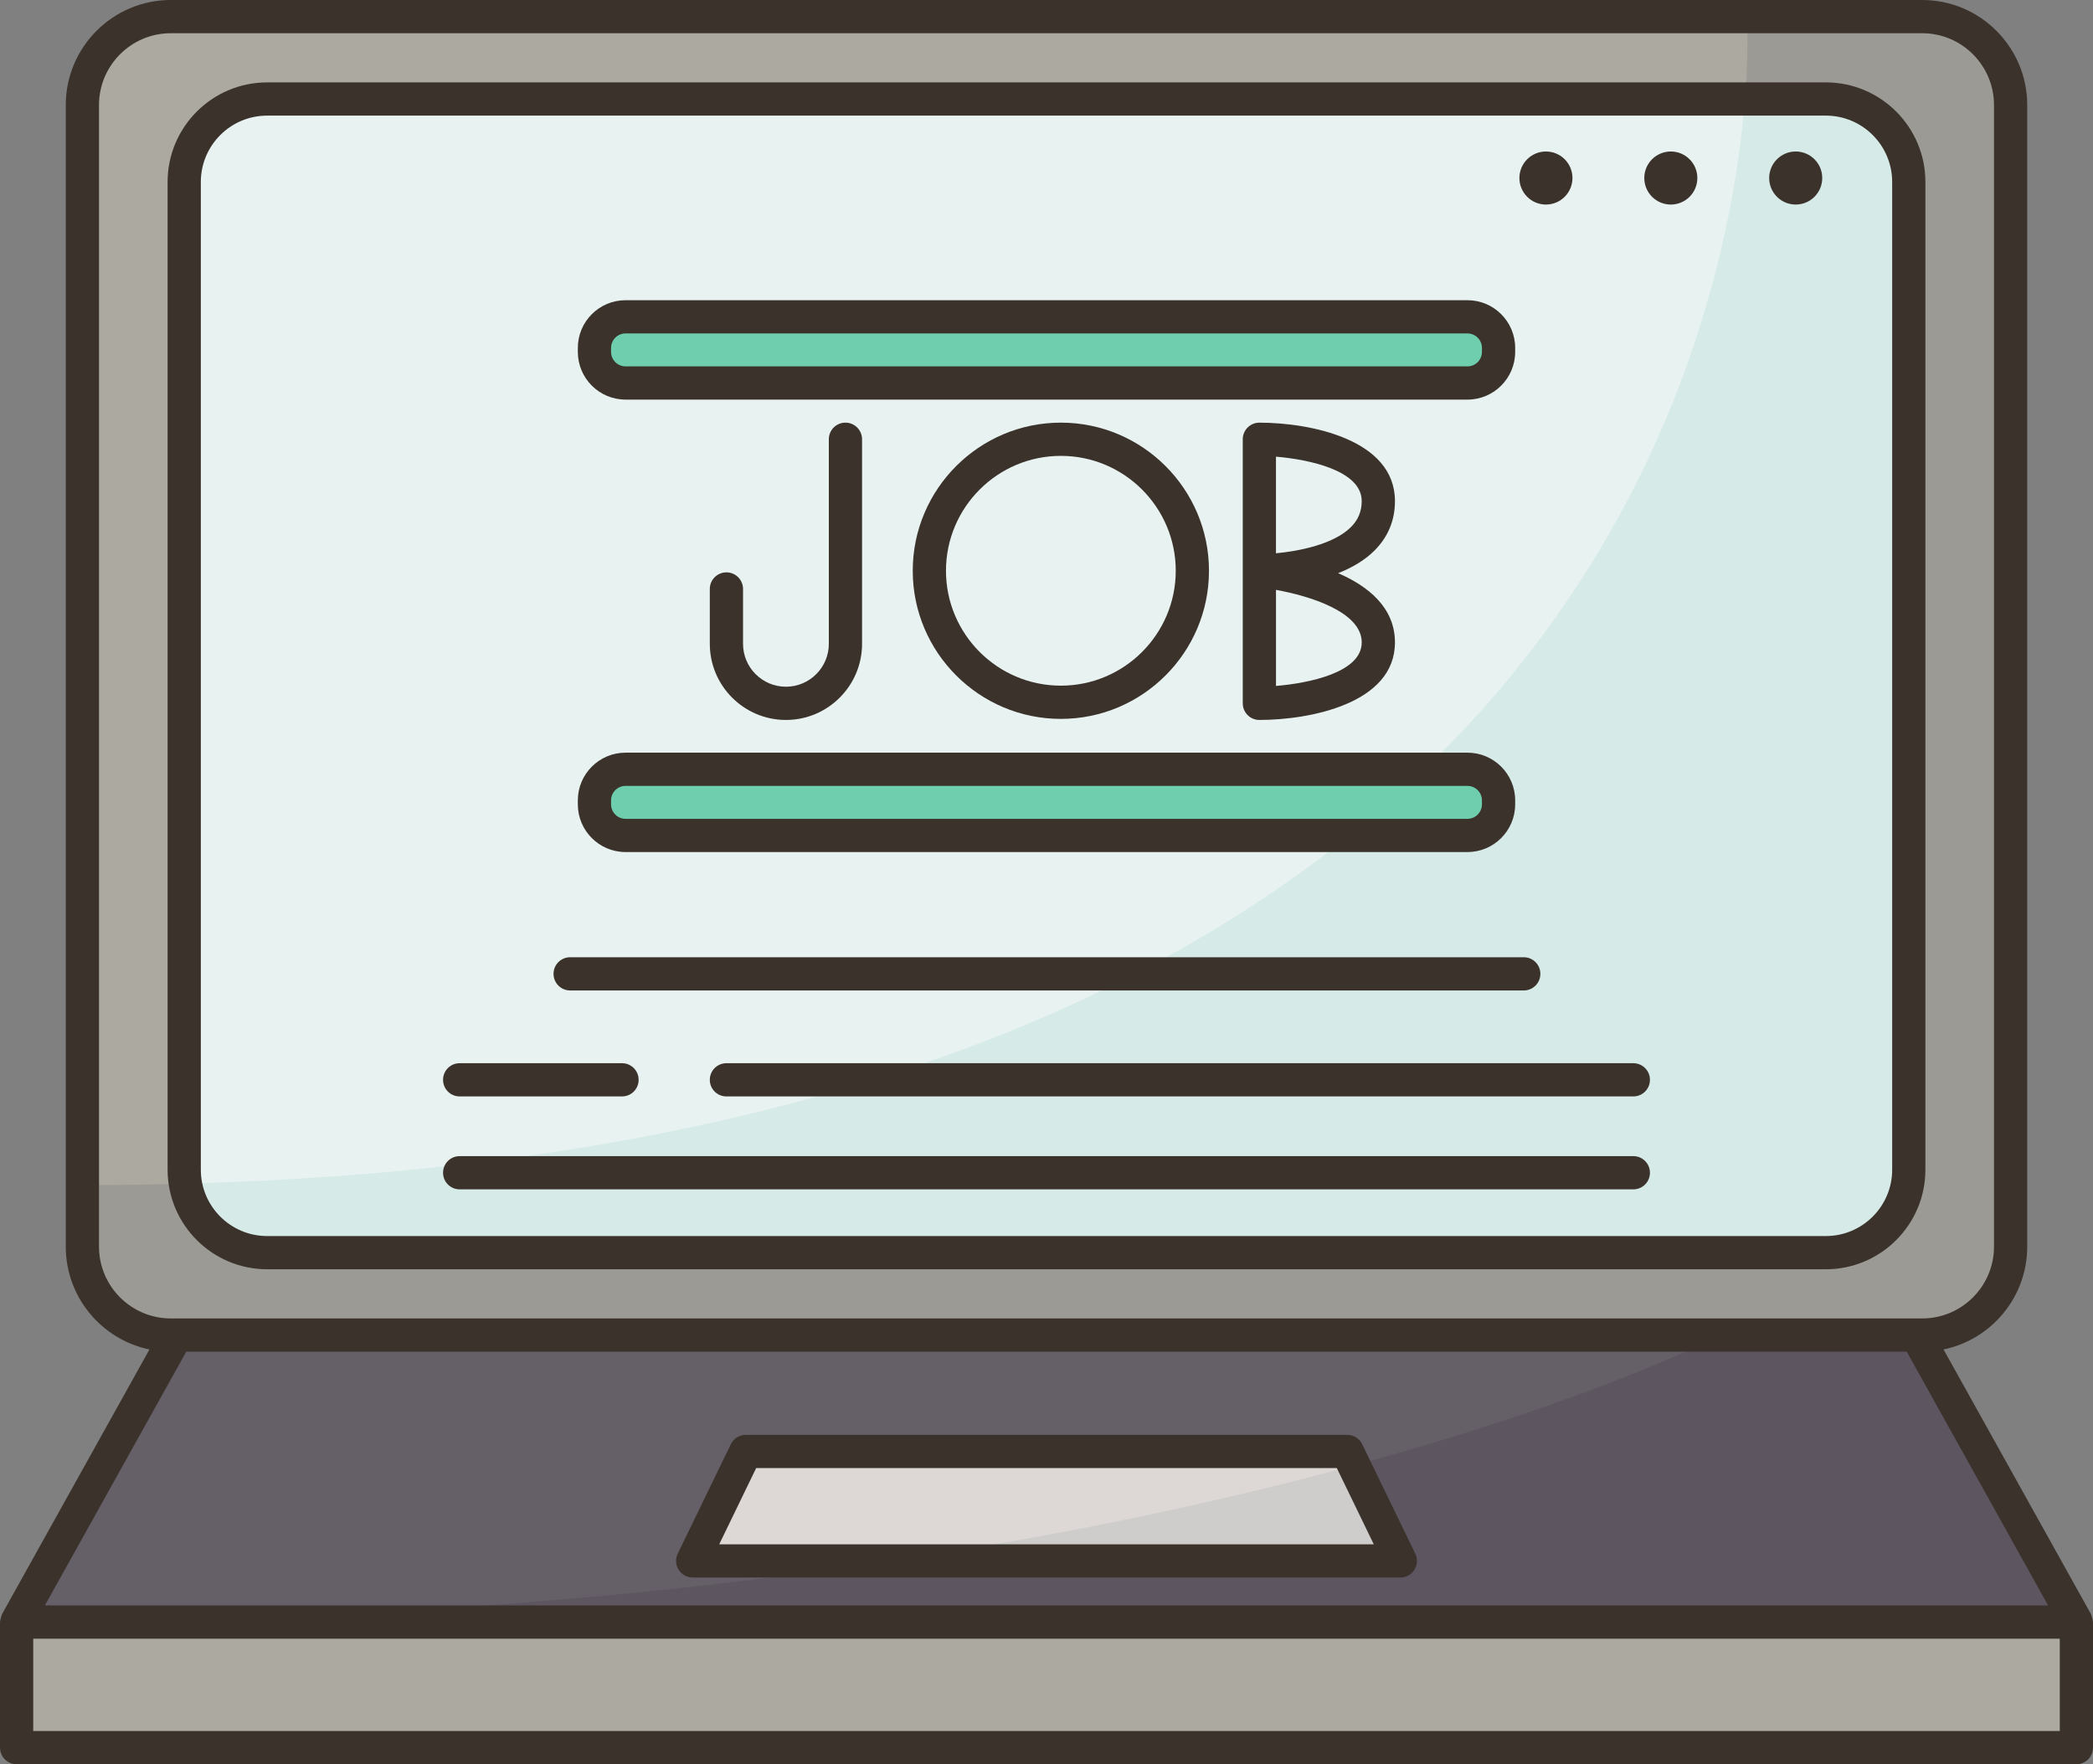
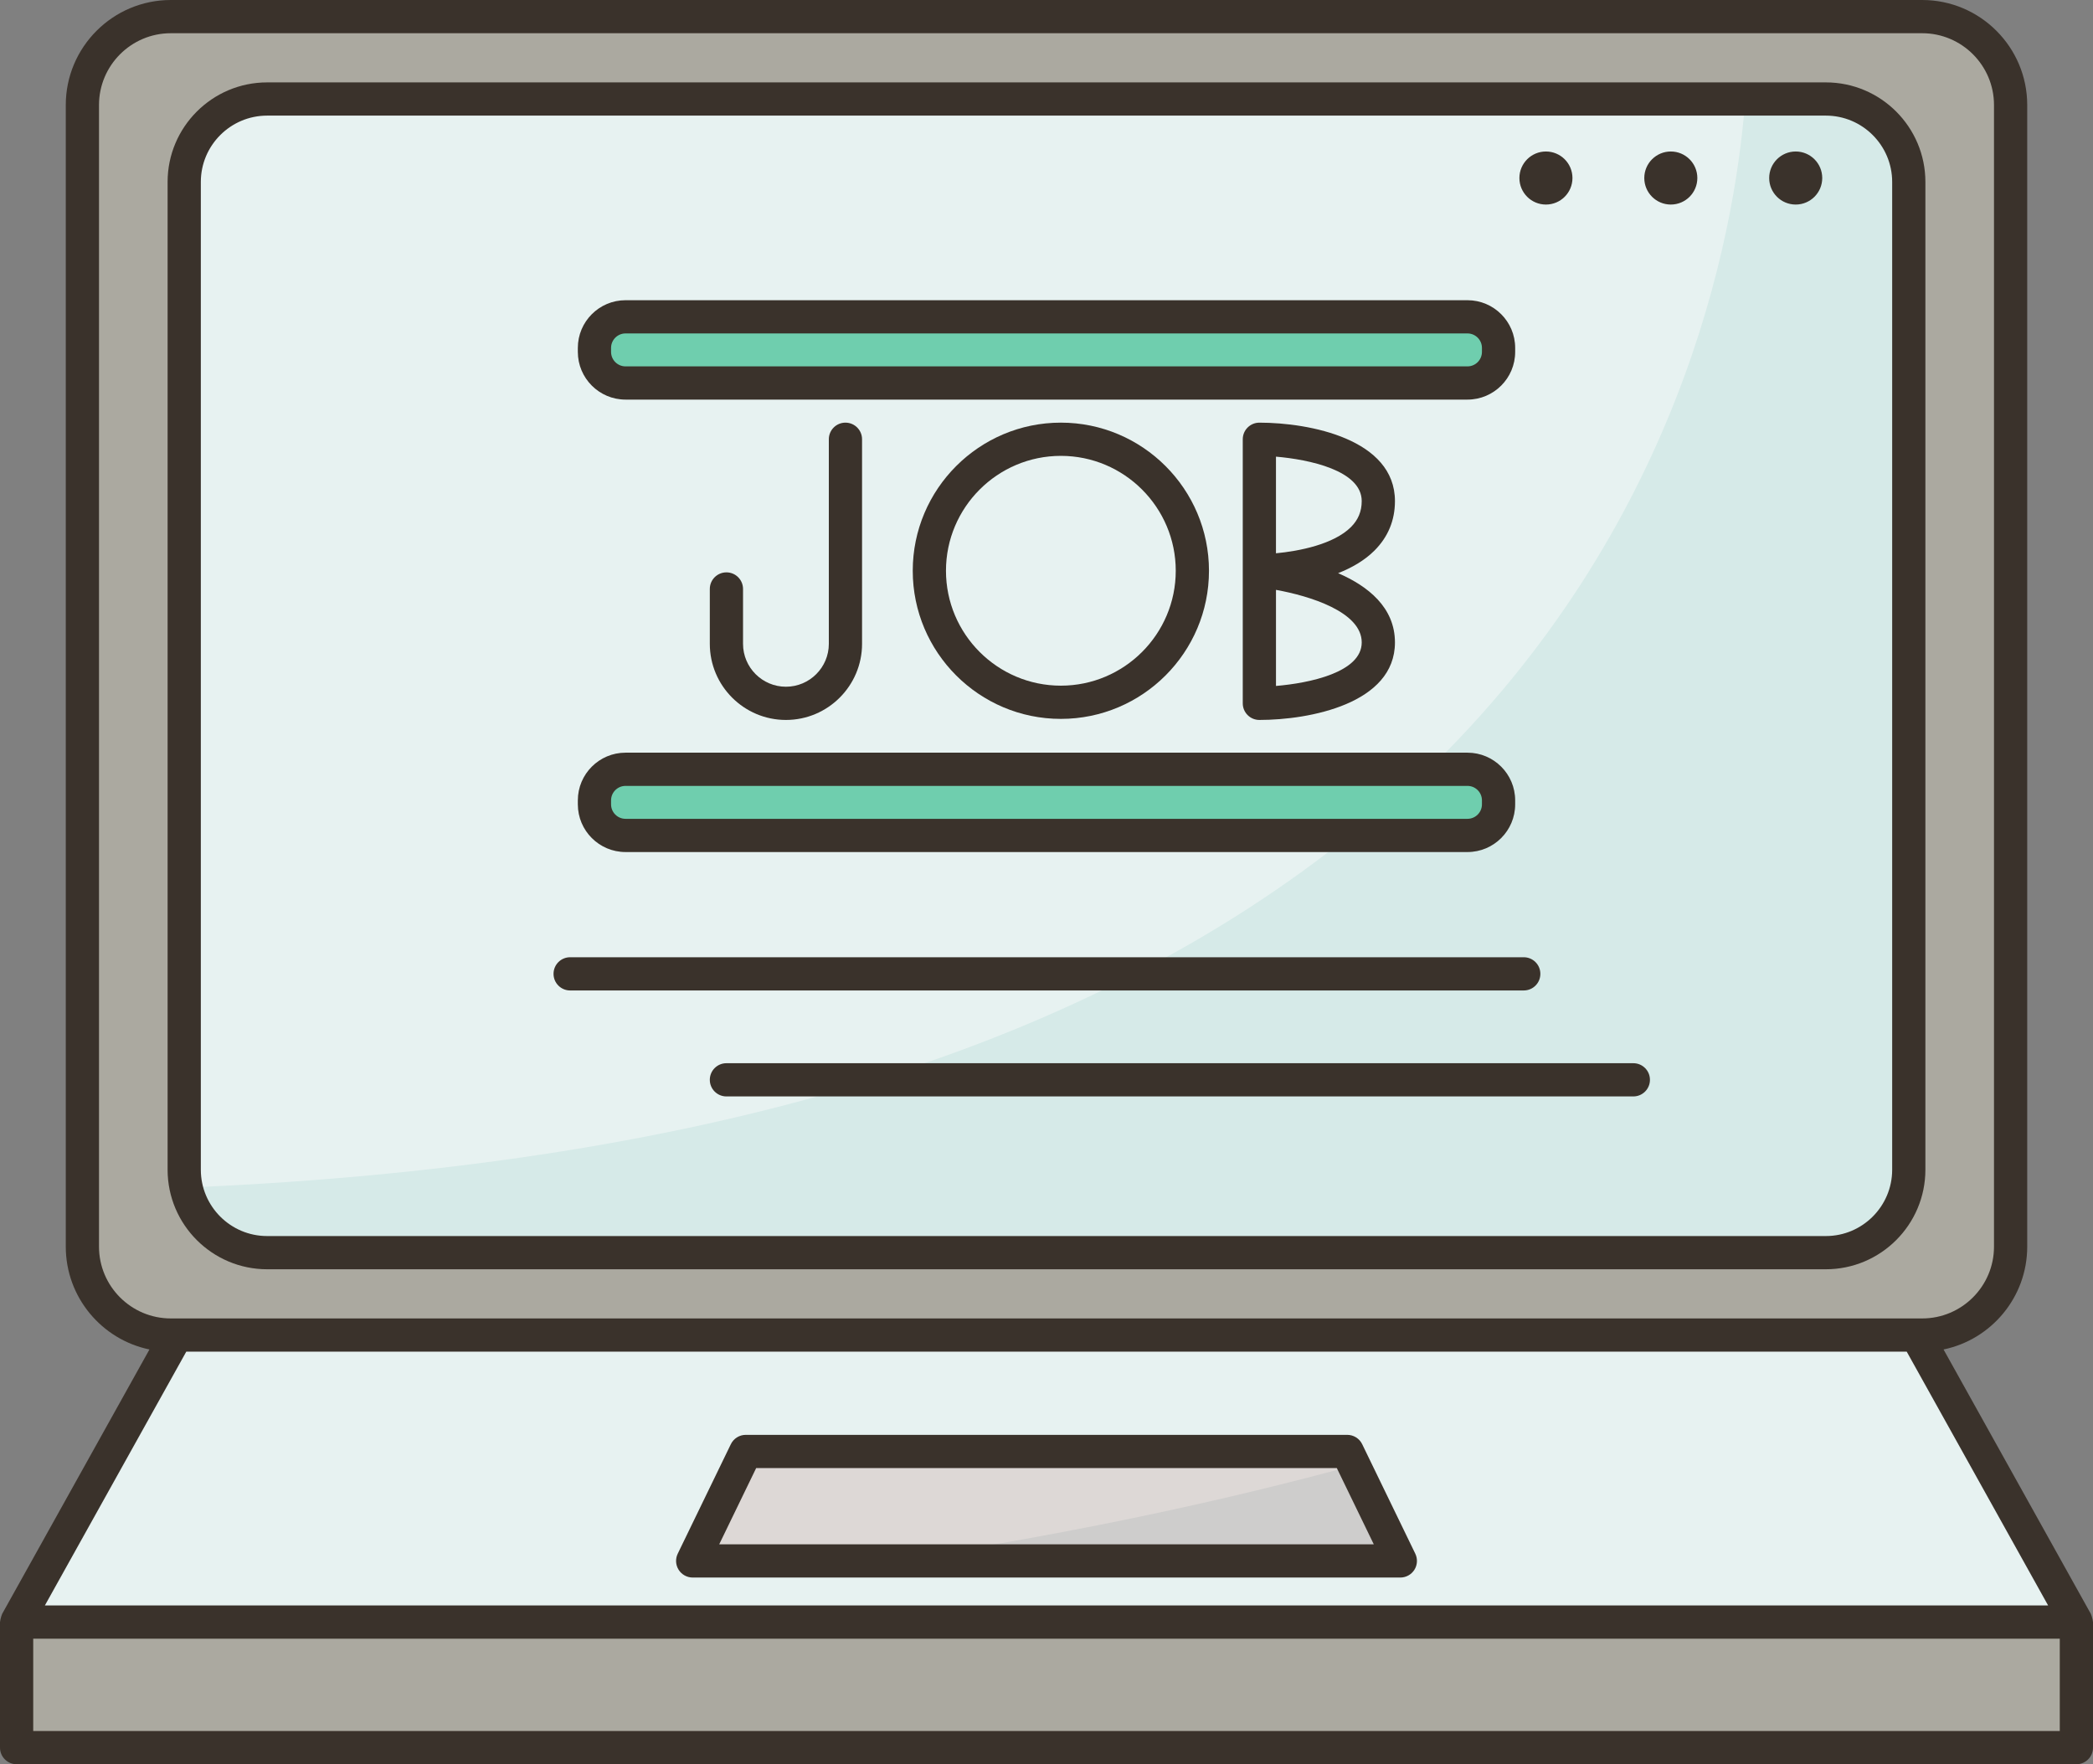
<svg xmlns="http://www.w3.org/2000/svg" height="106.2" preserveAspectRatio="xMidYMid meet" version="1.0" viewBox="0.0 0.0 126.0 106.2" width="126.0" zoomAndPan="magnify">
  <rect x="0.0" y="0.0" width="126.0" height="106.2" fill="#808080" stroke="none" />
  <g>
    <g>
      <g id="change1_1">
        <path d="M115.37,80.373h0.35c2.94,0,5.32-2.39,5.32-5.33V6.323c0-2.94-2.38-5.32-5.32-5.32H10.28 c-2.94,0-5.32,2.38-5.32,5.32v68.72c0,2.94,2.38,5.33,5.32,5.33h0.35L1,97.643v7.56h124v-7.56L115.37,80.373z" fill="#e7f2f1" />
      </g>
      <g>
        <g id="change2_1">
-           <path d="M115.37,80.374l9.63,17.27H1l9.63-17.27H115.37z" fill="#655f68" />
-         </g>
+           </g>
        <g id="change3_2">
          <path d="M90.21,48.184v0.24c0,1.03-0.83,1.87-1.87,1.87H37.66c-1.04,0-1.87-0.84-1.87-1.87v-0.24 c0-1.04,0.83-1.87,1.87-1.87h50.68C89.38,46.314,90.21,47.144,90.21,48.184z" fill="#6fceae" />
        </g>
        <g id="change3_1">
          <path d="M90.21,20.944v0.24c0,1.03-0.83,1.87-1.87,1.87H37.66c-1.04,0-1.87-0.84-1.87-1.87v-0.24 c0-1.03,0.83-1.87,1.87-1.87h50.68C89.38,19.074,90.21,19.914,90.21,20.944z" fill="#6fceae" />
        </g>
        <g id="change4_2">
          <path d="M1 97.644H125V105.204H1z" fill="#aba9a0" />
        </g>
        <g id="change4_1">
          <path d="M121.04,6.324v68.72c0,2.94-2.38,5.33-5.32,5.33h-0.35H10.63h-0.35c-2.94,0-5.32-2.39-5.32-5.33 V6.324c0-2.94,2.38-5.32,5.32-5.32h105.44C118.66,1.004,121.04,3.384,121.04,6.324z M114.91,70.414v-59.46 c0-2.76-2.23-4.99-4.99-4.99H16.08c-2.76,0-4.99,2.23-4.99,4.99v59.46c0,2.76,2.23,5,4.99,5h93.84 C112.68,75.414,114.91,73.174,114.91,70.414z" fill="#aba9a0" />
        </g>
        <g id="change5_1">
          <path d="M81.1 87.374L84.3 93.964 41.7 93.964 44.9 87.374z" fill="#ddd8d6" />
        </g>
      </g>
      <g>
        <g>
          <g>
            <g id="change6_1">
              <path d="M81.51,88.214l2.79,5.75H53.72C64.91,92.284,74.15,90.224,81.51,88.214z" fill="#cecdcc" />
            </g>
            <g id="change7_1">
-               <path d="M115.37,80.374l9.63,17.27H1c20.86,0,38.39-1.53,52.72-3.68H84.3l-2.79-5.75 c14.87-4.03,22.05-7.84,22.05-7.84H115.37z" fill="#5d5560" />
-             </g>
+               </g>
            <g id="change8_1">
-               <path d="M52.6,65.004c5.88-1.82,11.1-3.98,15.73-6.38c4.93-2.54,9.21-5.36,12.91-8.33h7.1 c1.04,0,1.87-0.84,1.87-1.87v-0.24c0-1.04-0.83-1.87-1.87-1.87h-2.58c15.31-14.72,18.62-32.03,19.29-40.35h4.87 c2.76,0,4.99,2.23,4.99,4.99v59.46c0,2.76-2.23,5-4.99,5H16.08c-2.47,0-4.52-1.8-4.91-4.16 C27.72,70.804,41.36,68.504,52.6,65.004z" fill="#d6eae8" />
+               <path d="M52.6,65.004c5.88-1.82,11.1-3.98,15.73-6.38c4.93-2.54,9.21-5.36,12.91-8.33h7.1 c1.04,0,1.87-0.84,1.87-1.87c0-1.04-0.83-1.87-1.87-1.87h-2.58c15.31-14.72,18.62-32.03,19.29-40.35h4.87 c2.76,0,4.99,2.23,4.99,4.99v59.46c0,2.76-2.23,5-4.99,5H16.08c-2.47,0-4.52-1.8-4.91-4.16 C27.72,70.804,41.36,68.504,52.6,65.004z" fill="#d6eae8" />
            </g>
            <g id="change9_1">
-               <path d="M121.04,6.324v68.72c0,2.94-2.38,5.33-5.32,5.33h-0.35h-11.81H10.63h-0.35 c-2.94,0-5.32-2.39-5.32-5.33v-3.7c2.11,0,4.18-0.03,6.21-0.09c0.39,2.36,2.44,4.16,4.91,4.16h93.84c2.76,0,4.99-2.24,4.99-5 v-59.46c0-2.76-2.23-4.99-4.99-4.99h-4.87c0.24-3.11,0.12-4.96,0.12-4.96h10.55C118.66,1.004,121.04,3.384,121.04,6.324z" fill="#9b9a94" />
-             </g>
+               </g>
          </g>
        </g>
      </g>
    </g>
    <g fill="#3a322b" id="change10_1">
      <path d="M125.99,97.597c-0.003-0.067-0.022-0.13-0.04-0.197c-0.017-0.065-0.031-0.129-0.06-0.188 c-0.008-0.016-0.007-0.034-0.016-0.05l-8.871-15.924c2.872-0.595,5.037-3.144,5.037-6.19V6.322c0-3.486-2.836-6.322-6.322-6.322 H10.282C6.796,0,3.96,2.836,3.96,6.322v68.726c0,3.046,2.165,5.595,5.037,6.19L0.126,97.162c-0.009,0.016-0.008,0.034-0.016,0.05 c-0.029,0.059-0.043,0.123-0.06,0.188c-0.017,0.066-0.036,0.13-0.04,0.197C0.009,97.615,0,97.63,0,97.648v7.559 c0,0.553,0.447,1,1,1h124c0.553,0,1-0.447,1-1v-7.559C126,97.63,125.991,97.615,125.99,97.597z M114.786,81.37l8.512,15.278H2.702 l8.512-15.278H114.786z M5.96,75.048V6.322C5.96,3.939,7.898,2,10.282,2h105.436c2.384,0,4.322,1.939,4.322,4.322v68.726 c0,2.384-1.938,4.322-4.322,4.322H10.282C7.898,79.37,5.96,77.432,5.96,75.048z M124,104.207H2v-5.559h122V104.207z" fill="inherit" />
      <path d="M40.853,94.499c0.183,0.291,0.503,0.469,0.848,0.469h42.6c0.345,0,0.665-0.178,0.848-0.469 c0.183-0.292,0.202-0.658,0.052-0.968l-3.196-6.59c-0.167-0.345-0.517-0.563-0.899-0.563H44.896c-0.383,0-0.732,0.219-0.899,0.563 l-3.196,6.59C40.65,93.841,40.67,94.207,40.853,94.499z M45.522,88.378h34.955l2.226,4.59H43.297L45.522,88.378z" fill="inherit" />
      <path d="M16.082,76.41h93.836c3.304,0,5.992-2.688,5.992-5.992V10.952c0-3.304-2.688-5.992-5.992-5.992 H16.082c-3.304,0-5.992,2.688-5.992,5.992v59.466C10.09,73.722,12.778,76.41,16.082,76.41z M12.09,10.952 c0-2.201,1.791-3.992,3.992-3.992h93.836c2.201,0,3.992,1.791,3.992,3.992v59.466c0,2.201-1.791,3.992-3.992,3.992H16.082 c-2.201,0-3.992-1.791-3.992-3.992V10.952z" fill="inherit" />
      <path d="M37.656,51.293h50.688c1.583,0,2.87-1.288,2.87-2.87v-0.242c0-1.583-1.287-2.87-2.87-2.87H37.656 c-1.583,0-2.87,1.288-2.87,2.87v0.242C34.786,50.006,36.073,51.293,37.656,51.293z M36.786,48.181c0-0.48,0.391-0.87,0.87-0.87 h50.688c0.479,0,0.87,0.39,0.87,0.87v0.242c0,0.48-0.391,0.87-0.87,0.87H37.656c-0.479,0-0.87-0.39-0.87-0.87V48.181z" fill="inherit" />
      <path d="M37.656,24.056h50.688c1.583,0,2.87-1.288,2.87-2.871v-0.242c0-1.583-1.287-2.87-2.87-2.87H37.656 c-1.583,0-2.87,1.288-2.87,2.87v0.242C34.786,22.768,36.073,24.056,37.656,24.056z M36.786,20.943c0-0.48,0.391-0.87,0.87-0.87 h50.688c0.479,0,0.87,0.39,0.87,0.87v0.242c0,0.48-0.391,0.871-0.87,0.871H37.656c-0.479,0-0.87-0.391-0.87-0.871V20.943z" fill="inherit" />
      <path d="M43.731,34.456c-0.553,0-1,0.448-1,1v3.302c0,2.527,2.056,4.583,4.582,4.583 c2.527,0,4.583-2.056,4.583-4.583V26.443c0-0.552-0.447-1-1-1s-1,0.448-1,1v12.315c0,1.424-1.159,2.583-2.583,2.583 s-2.582-1.159-2.582-2.583v-3.302C44.731,34.904,44.284,34.456,43.731,34.456z" fill="inherit" />
      <path d="M54.948,34.36c0,4.917,4,8.917,8.917,8.917c4.916,0,8.916-4,8.916-8.917s-4-8.917-8.916-8.917 C58.948,25.443,54.948,29.443,54.948,34.36z M70.781,34.36c0,3.814-3.103,6.917-6.916,6.917c-3.814,0-6.917-3.103-6.917-6.917 s3.103-6.917,6.917-6.917C67.679,27.443,70.781,30.546,70.781,34.36z" fill="inherit" />
      <path d="M83.977,30.166c0-3.728-5.131-4.722-8.162-4.722c-0.553,0-1,0.448-1,1v15.897c0,0.552,0.447,1,1,1 c3.031,0,8.162-0.983,8.162-4.666c0-2.107-1.624-3.393-3.422-4.17c0.809-0.318,1.58-0.755,2.182-1.354 C83.56,32.331,83.977,31.327,83.977,30.166z M81.977,38.675c0,1.81-3.181,2.454-5.162,2.619V35.51 C78.829,35.873,81.977,36.829,81.977,38.675z M81.327,31.731c-1.042,1.04-3.125,1.447-4.513,1.577v-5.817 c1.981,0.168,5.162,0.826,5.162,2.674C81.977,30.783,81.764,31.295,81.327,31.731z" fill="inherit" />
      <path d="M34.323,59.626h57.408c0.553,0,1-0.447,1-1s-0.447-1-1-1H34.323c-0.553,0-1,0.447-1,1 S33.771,59.626,34.323,59.626z" fill="inherit" />
      <path d="M42.731,65.005c0,0.553,0.447,1,1,1h54.597c0.553,0,1-0.447,1-1s-0.447-1-1-1H43.731 C43.179,64.005,42.731,64.452,42.731,65.005z" fill="inherit" />
-       <path d="M27.672,66.005h9.774c0.553,0,1-0.447,1-1s-0.447-1-1-1h-9.774c-0.553,0-1,0.447-1,1 S27.119,66.005,27.672,66.005z" fill="inherit" />
-       <path d="M27.672,71.599h70.656c0.553,0,1-0.447,1-1s-0.447-1-1-1H27.672c-0.553,0-1,0.447-1,1 S27.119,71.599,27.672,71.599z" fill="inherit" />
      <circle cx="93.066" cy="10.717" fill="inherit" r="1.597" />
      <path d="M100.584,12.314c0.882,0,1.597-0.715,1.597-1.597c0-0.882-0.715-1.597-1.597-1.597 c-0.882,0-1.597,0.715-1.597,1.597C98.987,11.599,99.702,12.314,100.584,12.314z" fill="inherit" />
      <circle cx="108.103" cy="10.717" fill="inherit" r="1.597" />
    </g>
  </g>
</svg>